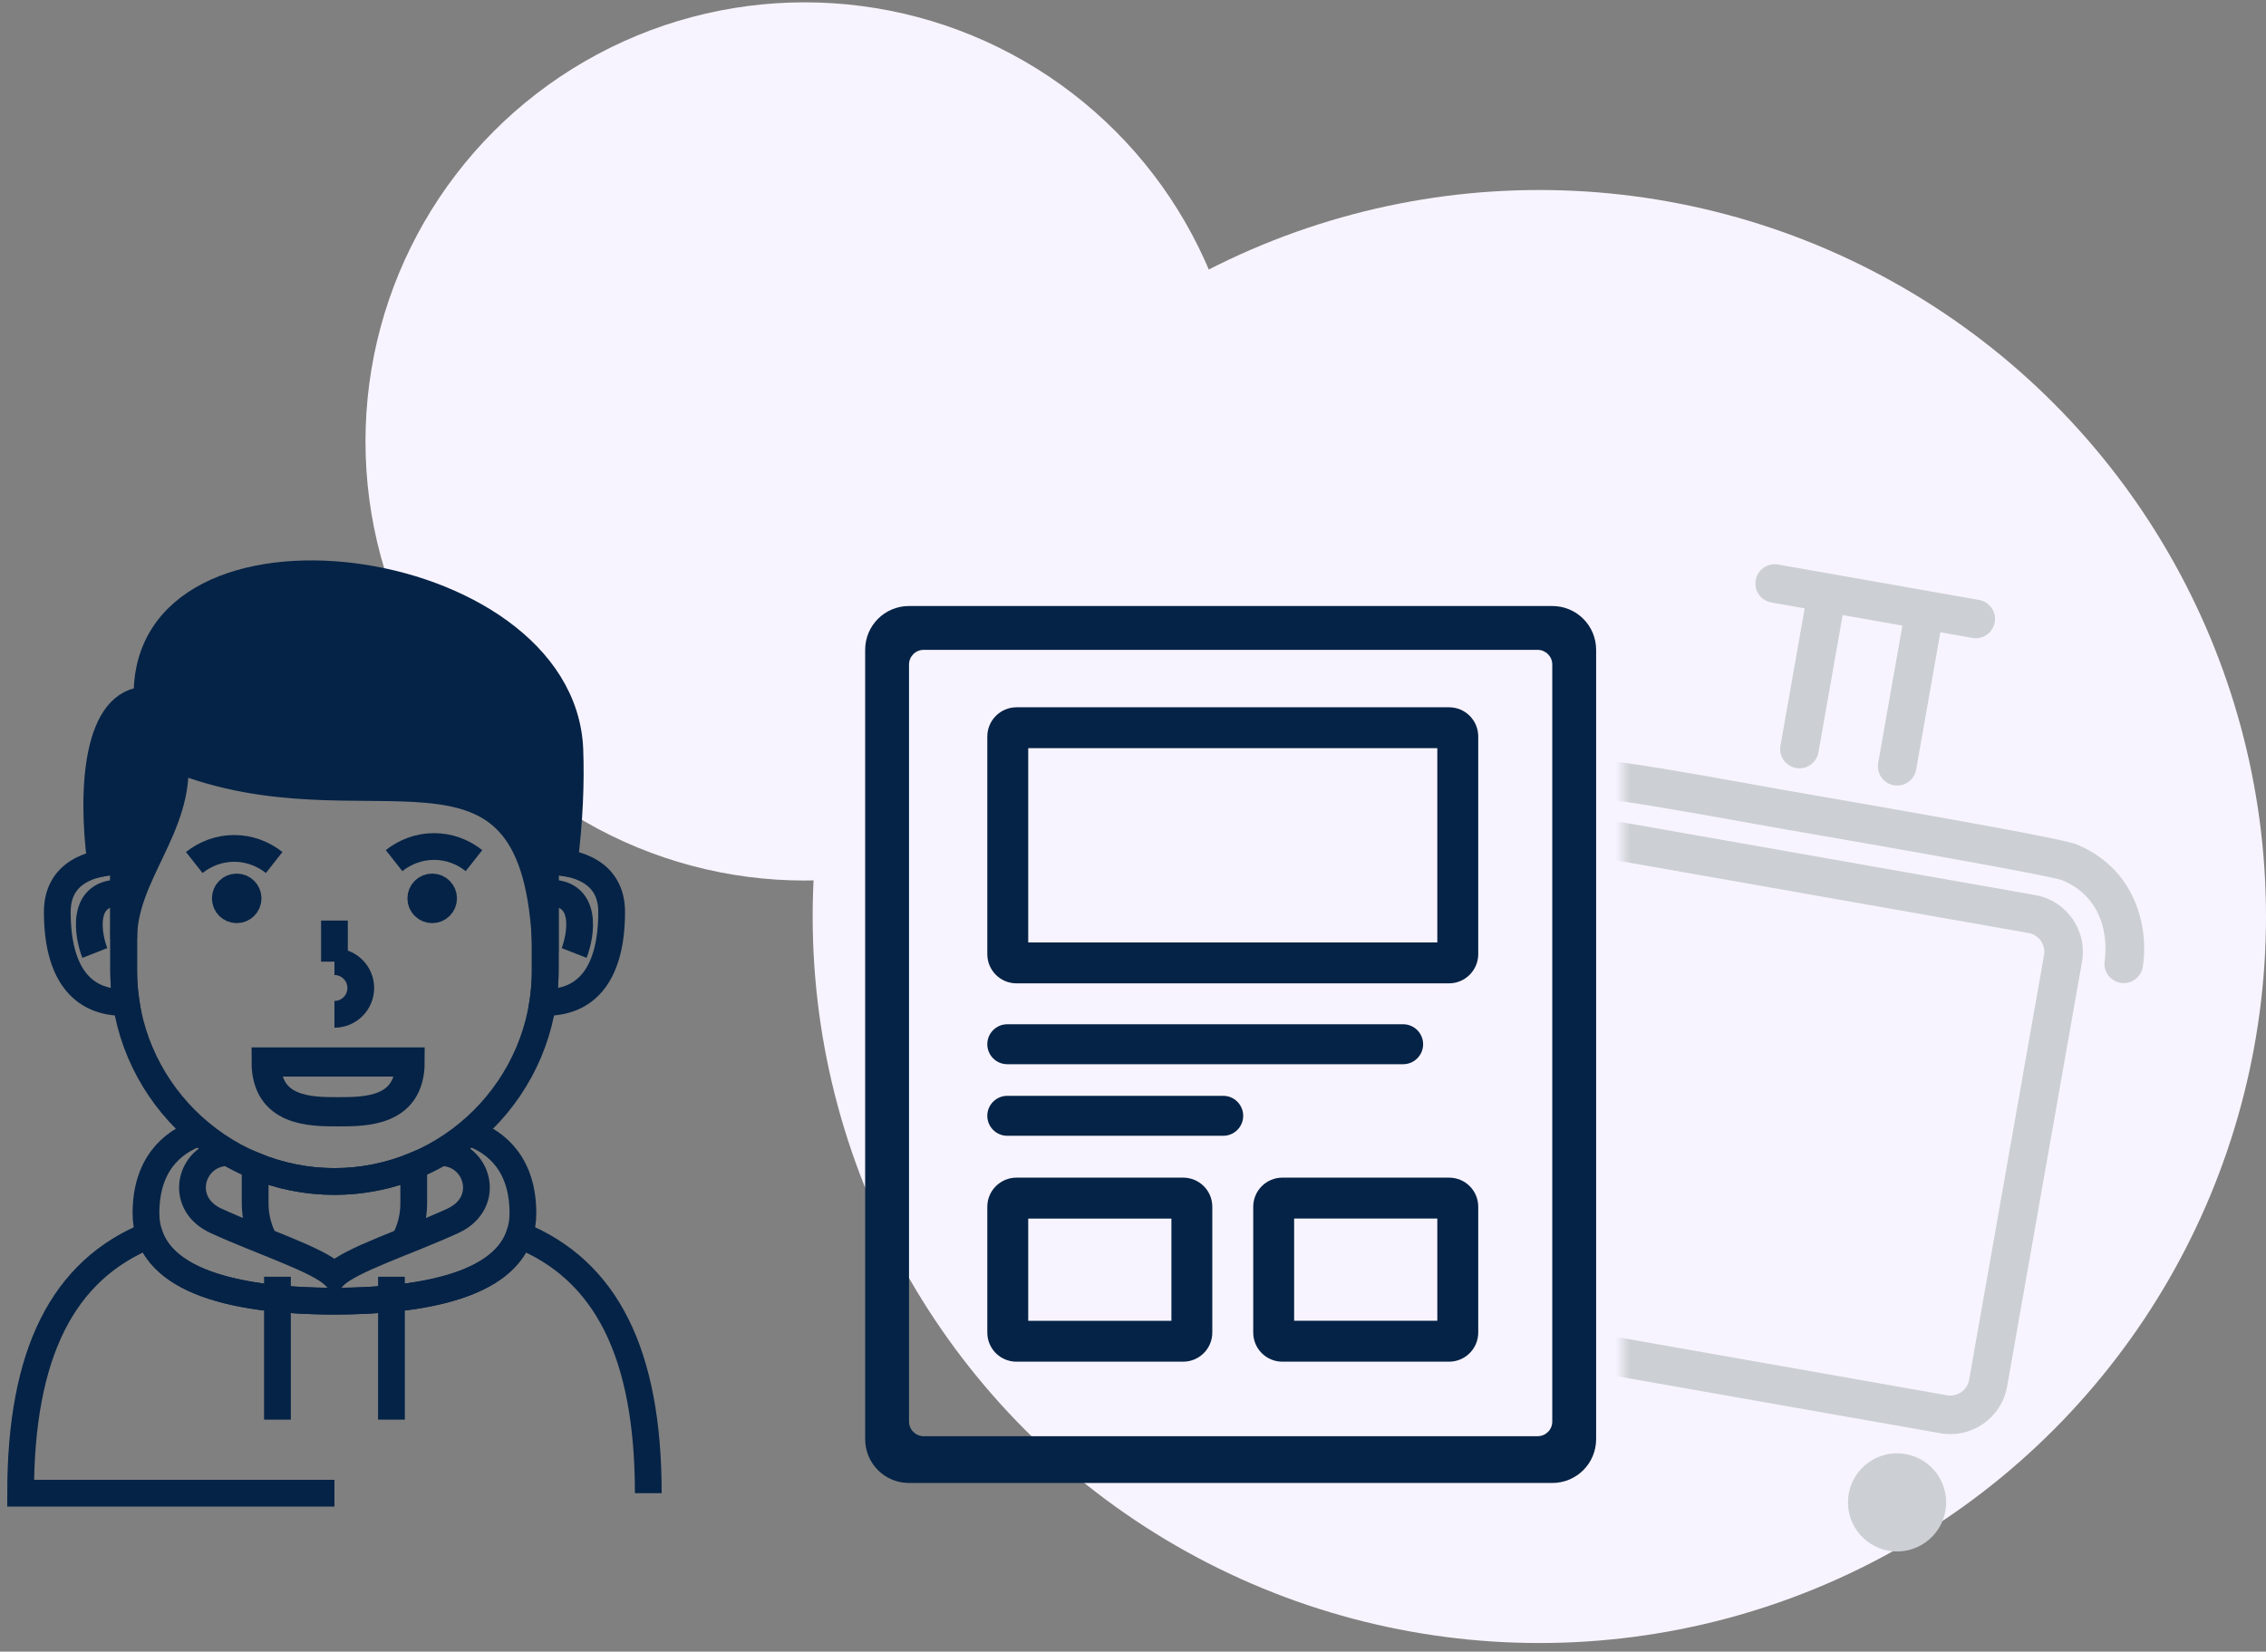
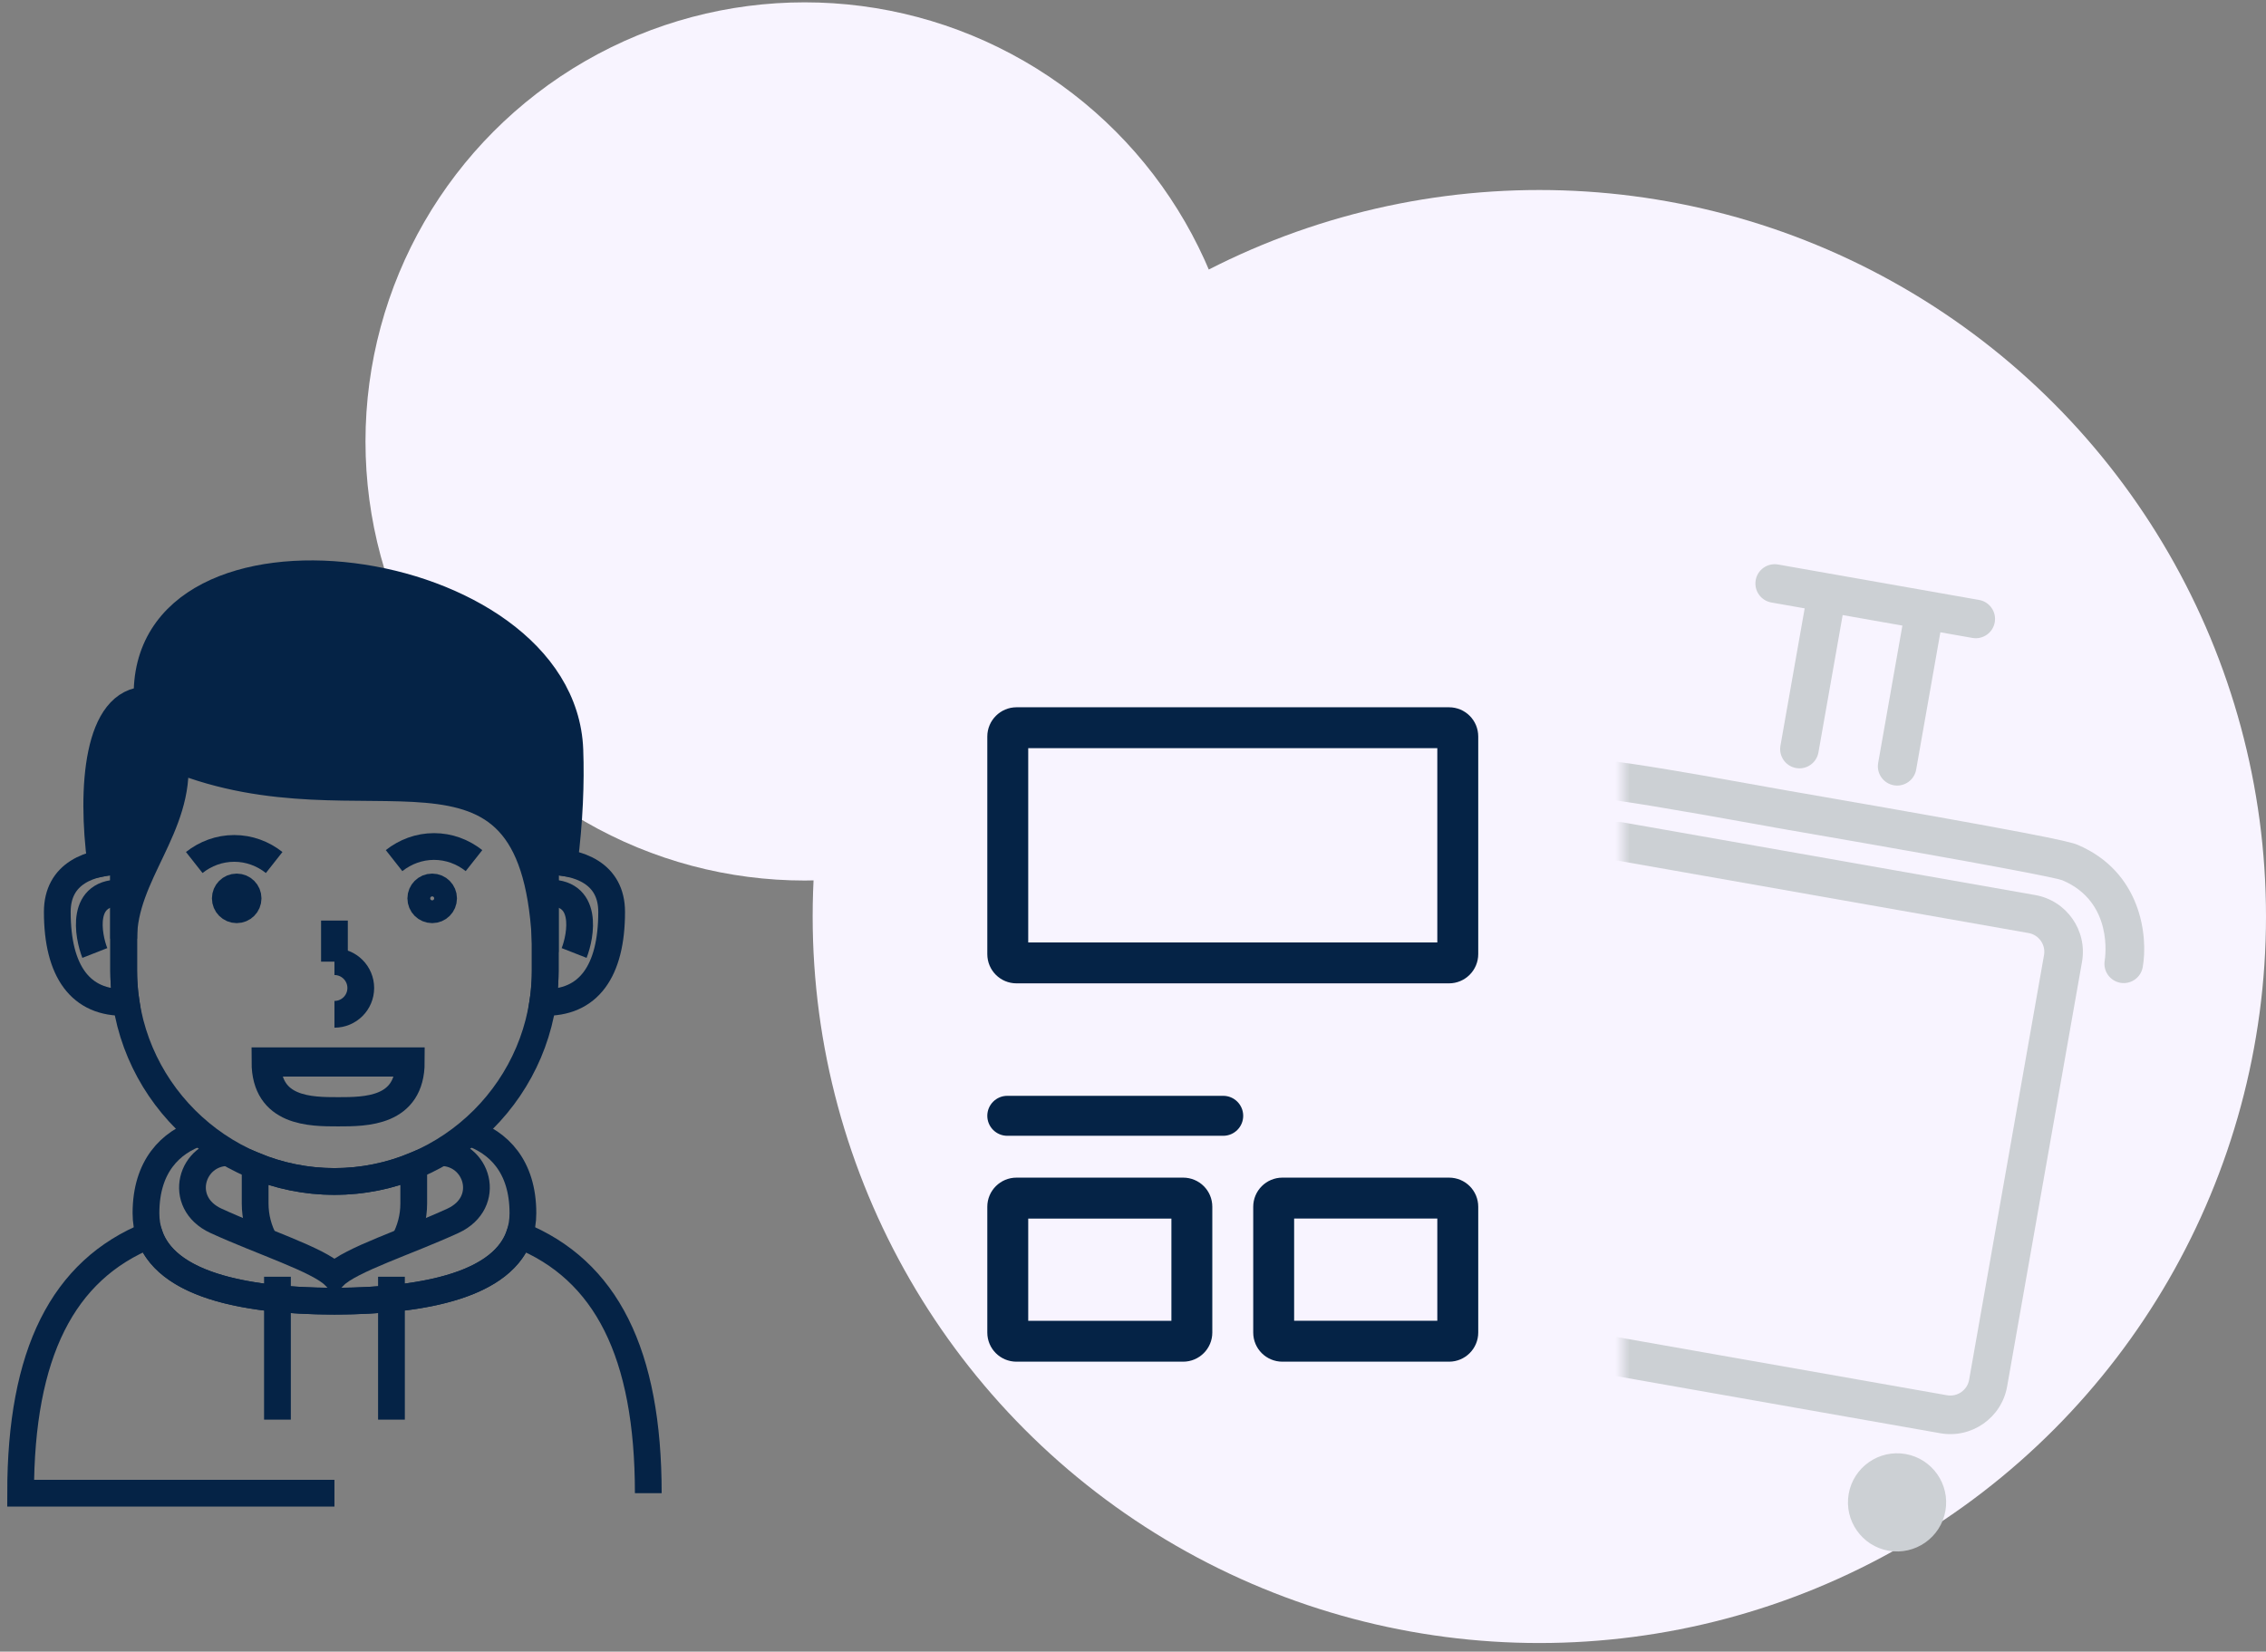
<svg xmlns="http://www.w3.org/2000/svg" xmlns:xlink="http://www.w3.org/1999/xlink" width="155px" height="113px" viewBox="0 0 155 113" version="1.1">
  <rect x="0" y="0" width="155" height="113" fill="#808080" stroke="none" />
  <title>step_3</title>
  <desc>Created with Sketch.</desc>
  <defs>
    <rect id="path-1" x="0" y="0" width="42" height="77" />
  </defs>
  <g id="Page-1" stroke="none" stroke-width="1" fill="none" fill-rule="evenodd">
    <g id="4_main_function" transform="translate(-534, -190)">
      <g id="footer" transform="translate(0, -5)">
        <g id="Group-12" transform="translate(100, 179)">
          <g id="step_3" transform="translate(416, 0)">
            <g id="3" transform="translate(108, 72.244) scale(-1, -1) translate(-108, -72.244) translate(43, 15.244)" fill="#F8F4FF">
              <ellipse id="Oval-8" cx="99.958" cy="83.042" rx="30.042" ry="30.042" />
              <ellipse id="Oval-8" cx="49.706" cy="50.538" rx="49.706" ry="49.706" />
            </g>
            <g id="trunk" transform="translate(129, 48)">
              <mask id="mask-2" fill="white">
                <use xlink:href="#path-1" />
              </mask>
              <g id="Mask" />
              <g mask="url(#mask-2)" id="Shape" fill="#CCD0D4">
                <g transform="translate(11.908, 40.12) rotate(10) translate(-11.908, -40.12) translate(-11.092, 7)">
                  <path d="M37.172,19.571 L8.683,19.571 C6.509,19.571 4.741,21.339 4.741,23.514 L4.741,53.018 C4.741,55.192 6.509,56.961 8.683,56.961 L37.172,56.961 C39.346,56.961 41.114,55.192 41.114,53.018 L41.114,23.514 C41.114,21.339 39.346,19.571 37.172,19.571 Z M38.475,53.018 C38.475,53.736 37.89,54.321 37.172,54.321 L8.683,54.321 C7.965,54.321 7.38,53.736 7.38,53.018 L7.38,23.513 C7.38,22.794 7.965,22.21 8.683,22.21 L37.172,22.21 C37.89,22.21 38.475,22.794 38.475,23.513 L38.475,53.018 Z" />
                  <path d="M10.607,58.774 C8.755,58.774 7.248,60.28 7.248,62.133 C7.248,63.985 8.755,65.492 10.607,65.492 C12.459,65.492 13.966,63.985 13.966,62.133 C13.967,60.28 12.459,58.774 10.607,58.774 Z" />
                  <path d="M35.077,58.774 C33.225,58.774 31.718,60.28 31.718,62.133 C31.718,63.985 33.225,65.492 35.077,65.492 C36.929,65.492 38.436,63.985 38.436,62.133 C38.436,60.28 36.929,58.774 35.077,58.774 Z" />
                  <path d="M39.402,15.677 C38.811,15.541 36.059,15.424 20.095,15.473 L19.397,15.475 L18.589,15.473 C10.542,15.436 7.093,15.493 6.289,15.677 C1.624,16.742 0.462,21.048 0.501,23.176 C0.514,23.897 1.102,24.472 1.82,24.472 L1.843,24.472 C2.571,24.458 3.152,23.857 3.139,23.129 C3.137,22.965 3.111,19.11 6.868,18.251 C7.522,18.127 11.462,18.079 18.576,18.112 L18.742,18.112 C18.754,18.112 18.766,18.116 18.779,18.116 L19.395,18.114 L19.835,18.116 C19.844,18.116 19.852,18.113 19.862,18.113 L20.104,18.113 C34.57,18.067 38.28,18.166 38.815,18.251 C42.543,19.101 42.626,22.971 42.628,23.154 C42.628,23.88 43.217,24.469 43.944,24.472 L43.947,24.472 C44.674,24.472 45.265,23.883 45.267,23.155 C45.274,21.033 44.055,16.739 39.402,15.677 Z" />
                  <path d="M15.918,2.993 L18.232,2.993 L18.232,12.535 C18.232,13.264 18.823,13.854 19.552,13.854 C20.28,13.854 20.871,13.264 20.871,12.535 L20.871,2.993 L25.019,2.993 L25.019,12.535 C25.019,13.264 25.61,13.854 26.338,13.854 C27.067,13.854 27.658,13.264 27.658,12.535 L27.658,2.993 L29.883,2.993 C30.611,2.993 31.202,2.403 31.202,1.673 C31.202,0.945 30.611,0.354 29.883,0.354 L15.918,0.354 C15.189,0.354 14.598,0.945 14.598,1.673 C14.599,2.403 15.19,2.993 15.918,2.993 Z" />
                </g>
              </g>
            </g>
            <g id="step_3_story">
              <g id="people3" transform="translate(19.259, 54.761)">
                <path d="M21.618,6.603 L21.618,6.603 C29.546,6.603 36.033,13.09 36.033,21.018 L36.033,27.657 C36.033,35.586 29.546,42.073 21.618,42.073 C13.689,42.073 7.203,35.586 7.203,27.657 L7.203,21.018 C7.203,13.09 13.689,6.603 21.618,6.603 Z" id="Shape" stroke="#052346" stroke-width="1.83" />
                <path d="M14.932,21.922 C15.363,21.922 15.713,22.272 15.713,22.703 C15.713,23.134 15.363,23.483 14.932,23.483 C14.501,23.483 14.152,23.134 14.152,22.703 C14.152,22.272 14.501,21.922 14.932,21.922" id="Shape" fill="#052346" />
                <circle id="Oval" stroke="#052346" stroke-width="1.83" cx="14.932" cy="22.703" r="0.78" />
-                 <path d="M28.304,21.922 C28.735,21.922 29.084,22.272 29.084,22.703 C29.084,23.134 28.735,23.483 28.304,23.483 C27.873,23.483 27.523,23.134 27.523,22.703 C27.523,22.272 27.872,21.922 28.304,21.922" id="Shape" fill="#052346" />
                <ellipse id="Oval" stroke="#052346" stroke-width="1.83" cx="28.304" cy="22.703" rx="0.78" ry="0.78" />
                <path d="M17.495,19.284 C16.727,19.89 15.782,20.249 14.762,20.249 C13.742,20.249 12.796,19.89 12.028,19.284" id="Shape" stroke="#052346" stroke-width="1.83" transform="translate(14.762, 19.767) scale(1, -1) translate(-14.762, -19.767) " />
                <path d="M31.164,19.156 C30.396,19.762 29.45,20.121 28.43,20.121 C27.41,20.121 26.465,19.761 25.696,19.156" id="Shape" stroke="#052346" stroke-width="1.83" transform="translate(28.43, 19.638) scale(1, -1) translate(-28.43, -19.638) " />
                <path d="M21.618,24.222 L21.618,27.033" id="Shape" stroke="#052346" stroke-width="1.83" />
                <path d="M21.618,30.636 C22.612,30.636 23.419,29.829 23.419,28.835 C23.419,27.84 22.612,27.033 21.618,27.033" id="Shape" stroke="#052346" stroke-width="1.83" />
                <path d="M7.228,20.169 C7.212,20.45 7.202,20.733 7.202,21.018 L7.202,27.657 C7.202,28.391 7.259,29.113 7.366,29.818 C4.244,29.92 2.66,27.688 2.66,23.63 C2.659,21.004 4.867,20.146 7.228,20.169 Z" id="Shape" stroke="#052346" stroke-width="1.83" />
                <path d="M7.202,22.344 C4.159,22.121 4.774,25.284 5.227,26.44" id="Shape" stroke="#052346" stroke-width="1.83" />
                <path d="M10.697,13.131 C11.107,17.843 7.202,21.068 7.202,25.463 L7.202,21.018 C7.202,20.733 7.211,20.45 7.228,20.169 C6.679,20.164 6.139,20.206 5.632,20.307 C4.95,15.175 5.381,9.13 8.809,9.13 C8.257,-4.641 37.219,-0.781 37.721,12.547 C37.804,14.785 37.7,17.432 37.338,20.26 C36.911,20.193 36.463,20.165 36.01,20.169 C36.026,20.45 36.036,20.733 36.036,21.018 L36.036,25.463 L36.033,25.463 C35.109,9.381 23.796,18.432 10.697,13.131" id="Shape" fill="#052346" />
                <path d="M10.697,13.131 C11.107,17.843 7.202,21.068 7.202,25.463 L7.202,21.018 C7.202,20.733 7.211,20.45 7.228,20.169 C6.679,20.164 6.139,20.206 5.632,20.307 C4.95,15.175 5.381,9.13 8.809,9.13 C8.257,-4.641 37.219,-0.781 37.721,12.547 C37.804,14.785 37.7,17.432 37.338,20.26 C36.911,20.193 36.463,20.165 36.01,20.169 C36.026,20.45 36.036,20.733 36.036,21.018 L36.036,25.463 L36.033,25.463 C35.109,9.381 23.796,18.432 10.697,13.131 Z" id="Shape" stroke="#052346" stroke-width="1.83" />
                <path d="M36.01,20.169 C36.027,20.45 36.037,20.733 36.037,21.018 L36.037,27.657 C36.037,28.391 35.98,29.113 35.873,29.818 C38.995,29.92 40.579,27.688 40.579,23.63 C40.58,21.004 38.372,20.146 36.01,20.169 Z" id="Shape" stroke="#052346" stroke-width="1.83" />
                <path d="M36.037,22.344 C39.08,22.121 38.466,25.284 38.013,26.44" id="Shape" stroke="#052346" stroke-width="1.83" />
                <path d="M16.86,46.172 C16.436,45.4 16.194,44.515 16.194,43.577 L16.194,41.006 C17.87,41.693 19.701,42.073 21.618,42.073 C23.534,42.073 25.365,41.692 27.042,41.006 L27.042,43.577 C27.042,44.515 26.801,45.4 26.376,46.172" id="Shape" stroke="#052346" stroke-width="1.83" />
                <path d="M21.618,63.399 L0.151,63.399 C0.151,53.842 3.027,48.127 8.965,45.735 C10.098,49.028 15.136,50.248 21.618,50.264 C28.1,50.248 33.138,49.028 34.271,45.735 C40.209,48.127 43.085,53.841 43.085,63.399" id="Shape" stroke="#052346" stroke-width="1.83" />
                <path d="M30.836,38.717 C32.833,39.385 34.51,41.029 34.51,44.241 C34.51,48.667 29,50.246 21.618,50.264 C14.236,50.246 8.726,48.667 8.726,44.241 C8.726,41.03 10.403,39.385 12.4,38.717" id="Shape" stroke="#052346" stroke-width="1.83" />
                <path d="M28.883,40.094 C31.41,40.094 32.442,43.514 29.719,44.765 C26.583,46.205 22.707,47.428 21.618,48.519 C20.529,47.428 16.653,46.205 13.517,44.765 C10.795,43.514 11.826,40.094 14.353,40.094" id="Shape" stroke="#052346" stroke-width="1.83" />
                <path d="M17.719,48.591 L17.719,58.367" id="Shape" stroke="#052346" stroke-width="1.83" />
                <path d="M25.518,48.591 L25.518,58.367" id="Shape" stroke="#052346" stroke-width="1.83" />
                <path d="M21.869,37.304 C23.751,37.304 26.79,37.304 26.79,33.897 C26.79,33.897 23.751,33.897 21.869,33.897 C19.988,33.897 17.327,33.897 16.949,33.897 C16.949,37.304 19.988,37.304 21.869,37.304 Z" id="Oval-2" stroke="#052346" stroke-width="2" />
              </g>
              <g id="story" transform="translate(64.179, 49.462)" fill="#052346">
-                 <path d="M15.997,8 C14.342,8 13,9.337 13,10.996 L13,65.004 C13,66.659 14.337,68 15.997,68 L60.003,68 C61.658,68 63,66.663 63,65.004 L63,10.996 C63,9.341 61.663,8 60.003,8 L15.997,8 Z M17.002,11 C16.448,11 16,11.449 16,12.003 L16,63.797 C16,64.351 16.45,64.8 17.002,64.8 L58.998,64.8 C59.552,64.8 60,64.351 60,63.797 L60,12.003 C60,11.449 59.55,11 58.998,11 L17.002,11 Z" id="Combined-Shape" />
                <g id="Group-3" transform="translate(21, 14)">
                  <path d="M0.355,2.931 C0.355,1.825 1.254,0.928 2.355,0.928 L31.936,0.928 C33.04,0.928 33.936,1.814 33.936,2.931 L33.936,17.813 C33.936,18.92 33.038,19.817 31.936,19.817 L2.355,19.817 C1.251,19.817 0.355,18.931 0.355,17.813 L0.355,2.931 Z M3.154,3.726 L31.137,3.726 L31.137,17.018 L3.154,17.018 L3.154,3.726 Z" id="Combined-Shape" />
                  <path d="M0.355,35.104 C0.355,34.002 1.249,33.109 2.352,33.109 L13.75,33.109 C14.853,33.109 15.746,33.994 15.746,35.104 L15.746,43.706 C15.746,44.808 14.852,45.701 13.75,45.701 L2.352,45.701 C1.249,45.701 0.355,44.816 0.355,43.706 L0.355,35.104 Z M3.154,35.91 L12.948,35.91 L12.948,42.903 L3.154,42.903 L3.154,35.91 Z" id="Combined-Shape" />
                  <path d="M18.545,35.104 C18.545,34.002 19.439,33.109 20.541,33.109 L31.939,33.109 C33.042,33.109 33.936,33.994 33.936,35.104 L33.936,43.706 C33.936,44.808 33.042,45.701 31.939,45.701 L20.541,45.701 C19.439,45.701 18.545,44.816 18.545,43.706 L18.545,35.104 Z M21.343,35.907 L31.137,35.907 L31.137,42.901 L21.343,42.901 L21.343,35.907 Z" id="Combined-Shape" />
-                   <path d="M28.799,22.615 L1.722,22.615 C0.967,22.615 0.355,23.228 0.355,23.982 C0.355,24.737 0.967,25.349 1.722,25.349 L28.799,25.349 C29.554,25.349 30.166,24.737 30.166,23.982 C30.166,23.228 29.553,22.615 28.799,22.615 Z" id="Shape" />
                  <path d="M16.492,27.512 L1.722,27.512 C0.968,27.512 0.355,28.125 0.355,28.879 C0.355,29.634 0.968,30.246 1.722,30.246 L16.492,30.246 C17.247,30.246 17.859,29.634 17.859,28.879 C17.859,28.125 17.246,27.512 16.492,27.512 Z" id="Shape" />
                </g>
              </g>
-               <rect id="3" x="0" y="0" width="200" height="133.333" />
            </g>
          </g>
        </g>
      </g>
    </g>
  </g>
</svg>